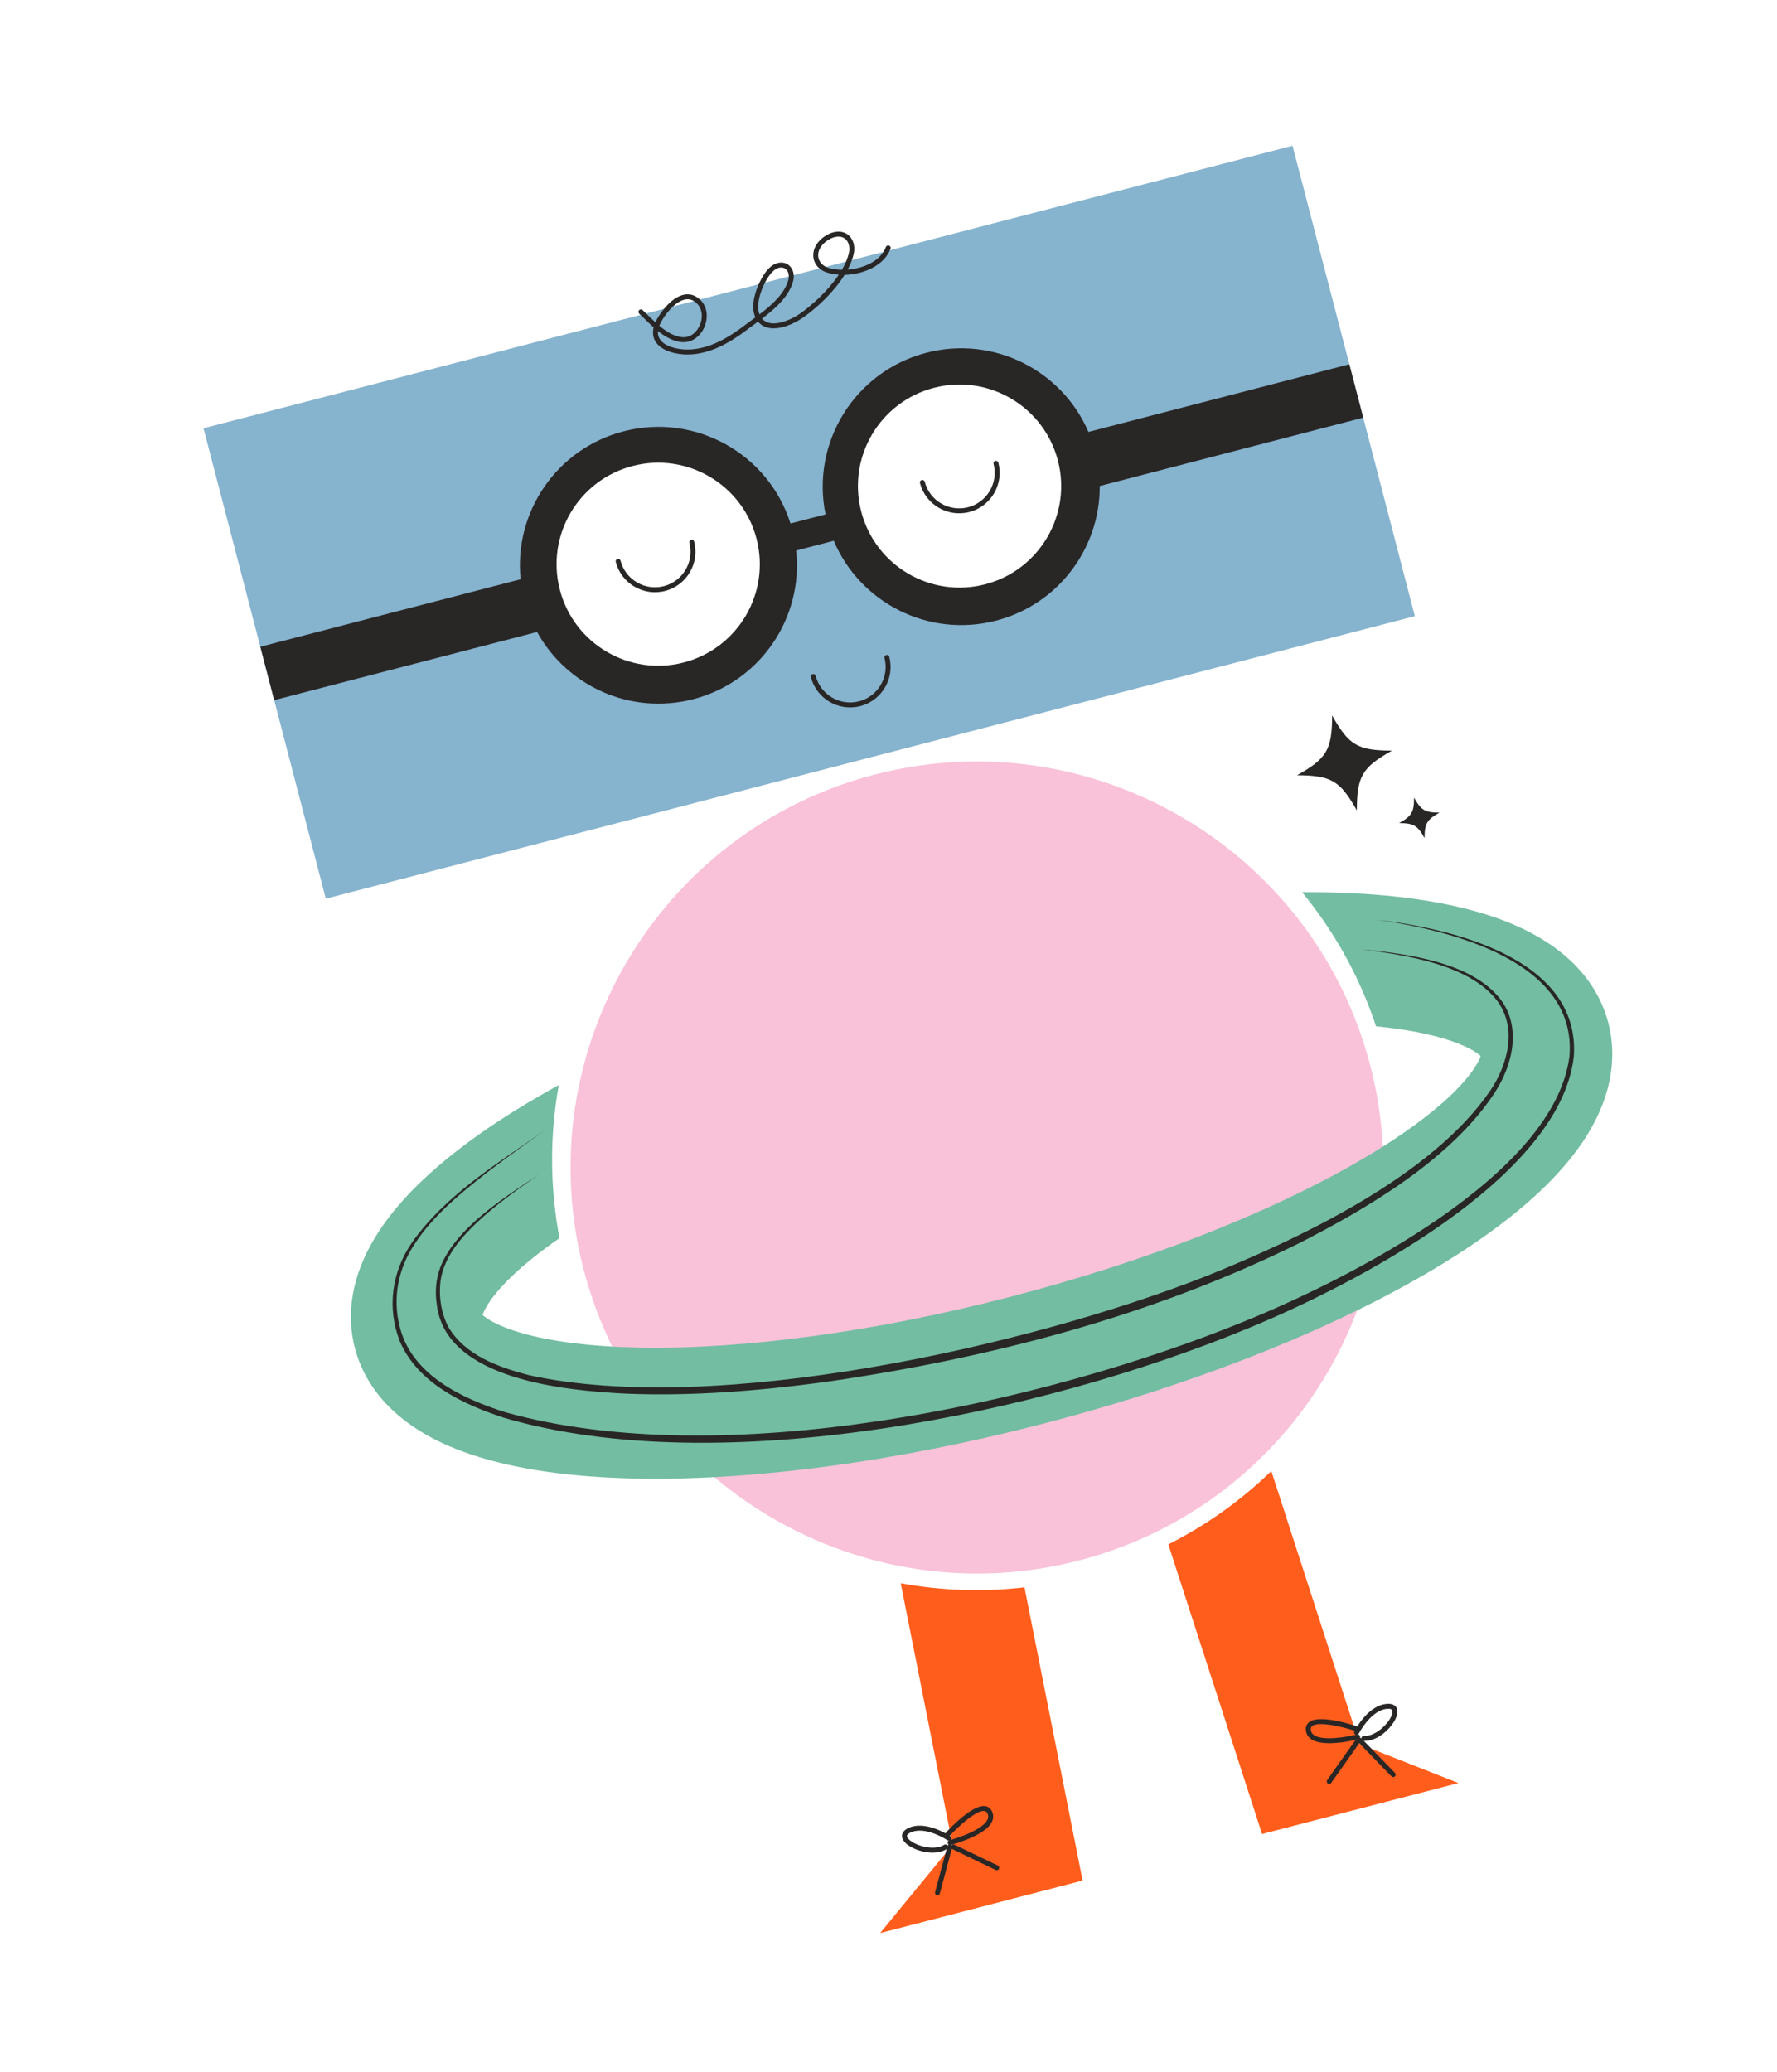
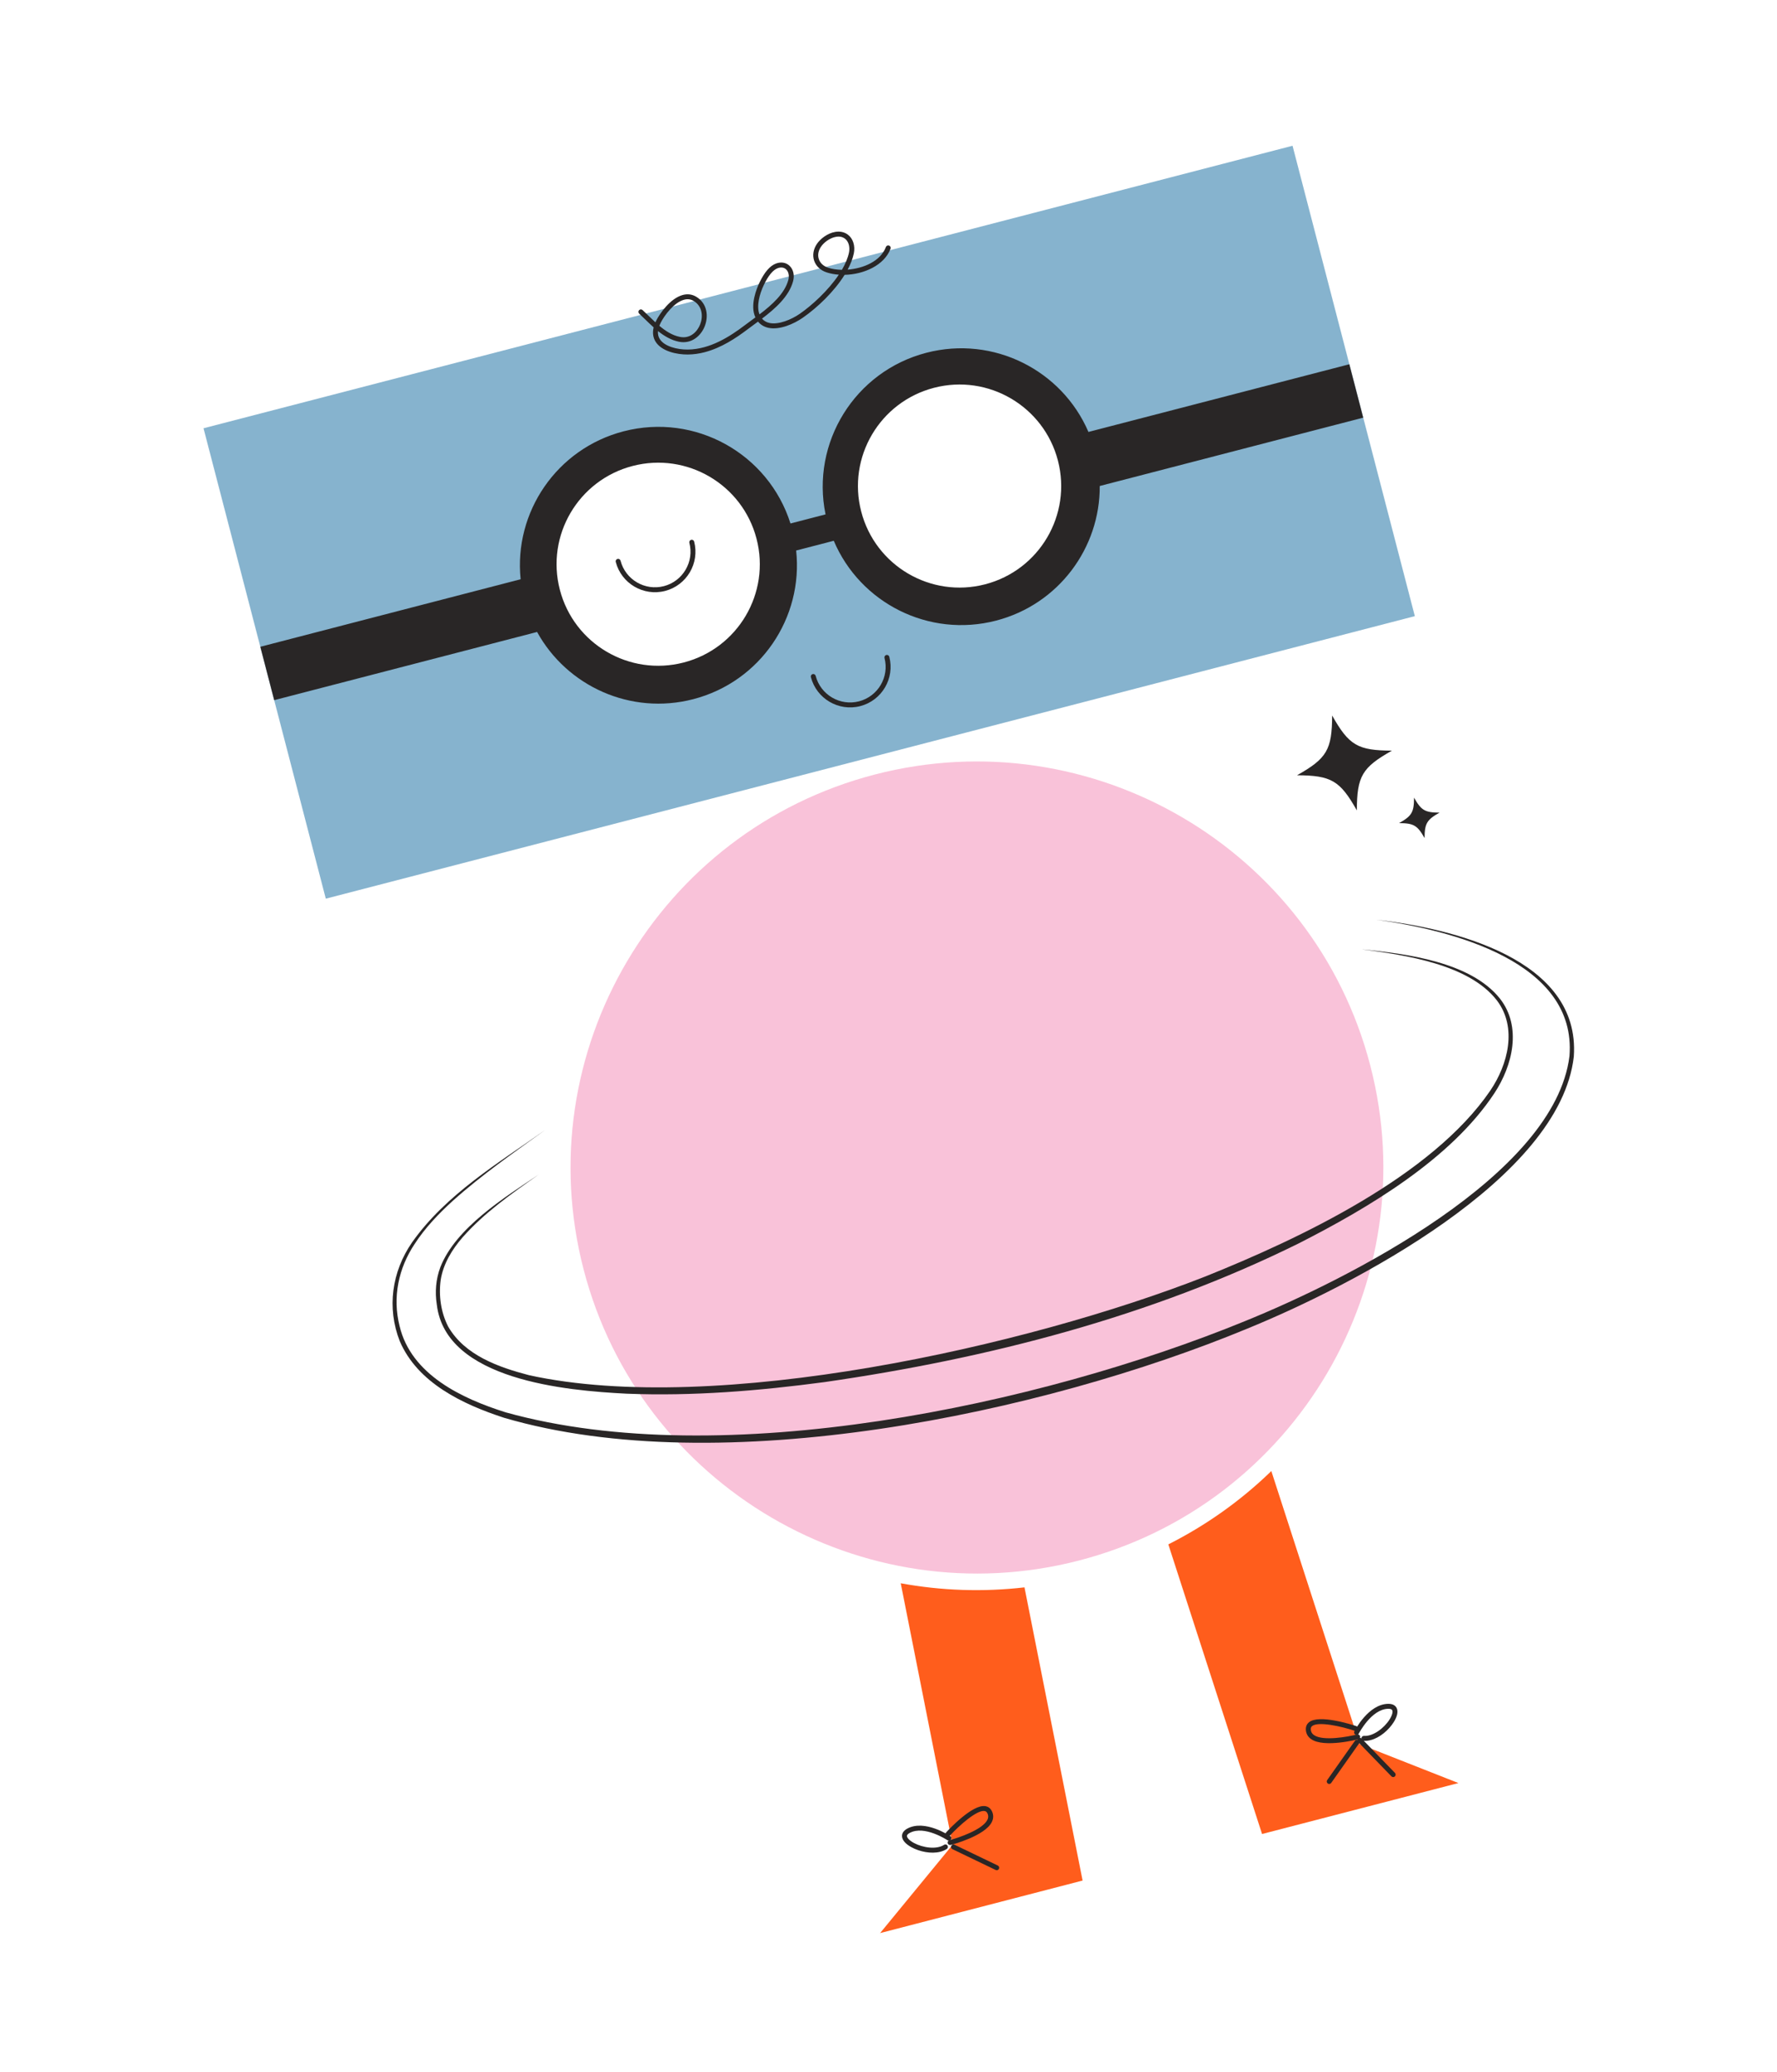
<svg xmlns="http://www.w3.org/2000/svg" width="193" height="225" viewBox="0 0 193 225" fill="none">
  <g filter="url(#filter0_d_182_18527)">
    <path d="M158.547 88.93C156.369 88.063 153.923 87.355 151.226 86.802C151.691 86.215 152.01 85.514 152.136 84.755C153.501 83.669 154.129 81.864 153.679 80.135C153.23 78.406 151.802 77.134 150.081 76.849C149.655 76.314 149.119 75.895 148.521 75.609C148.698 74.902 148.703 74.147 148.51 73.404C148 71.441 146.232 70.067 144.203 70.058C143.151 70.052 142.691 69.996 142.501 69.956C142.374 69.808 142.099 69.434 141.584 68.52C141.032 67.542 140.152 66.839 139.145 66.491L147.986 64.197C150.379 63.576 151.814 61.137 151.192 58.747L137.91 7.655C137.289 5.265 134.847 3.831 132.455 4.452L14.173 35.137C11.781 35.757 10.346 38.197 10.967 40.587L17.136 64.316C17.136 64.316 17.137 64.318 17.137 64.32L18.644 70.118C18.644 70.118 18.645 70.12 18.645 70.121L24.249 91.677C24.87 94.067 27.312 95.501 29.704 94.88L64.503 85.853C58.872 91.64 54.751 98.764 52.536 106.534C52.259 106.621 51.989 106.734 51.729 106.877C50.054 107.797 48.445 108.734 46.946 109.662C40.684 113.541 35.831 117.565 32.524 121.623C26.241 129.328 26.27 136.134 27.401 140.485C28.532 144.836 31.822 150.797 41.062 154.476C45.93 156.413 52.13 157.57 59.488 157.915C62.584 158.06 65.861 158.062 69.281 157.923C74.457 161.977 80.424 164.966 86.808 166.674L90.687 186.247C90.264 186.377 89.838 186.551 89.416 186.779C87.579 187.765 86.481 189.535 86.477 191.511C86.474 193.221 87.276 194.777 88.713 195.927L85.316 200.065C84.087 201.561 83.963 203.679 85.006 205.31C86.049 206.94 88.026 207.715 89.9 207.229L111.894 201.523C114.187 200.928 115.618 198.65 115.158 196.327L109.397 167.257C110.103 167.107 110.809 166.944 111.516 166.76C113.328 166.29 115.088 165.719 116.796 165.063L126.003 193.514C126.733 195.767 129.092 197.062 131.386 196.467L152.712 190.934C154.586 190.448 155.936 188.81 156.053 186.878C156.17 184.947 155.031 183.159 153.228 182.448L149.025 180.792C149.706 179.101 149.644 177.367 148.815 175.886C147.849 174.162 146.027 173.149 143.942 173.18C143.487 173.187 143.052 173.237 142.636 173.323L135.707 151.909C139.217 147.927 142.055 143.396 144.108 138.513C147.162 136.97 150.026 135.378 152.66 133.745C158.922 129.866 163.775 125.841 167.082 121.784C173.365 114.079 173.334 107.273 172.203 102.92C171.071 98.567 167.782 92.609 158.541 88.93L158.547 88.93ZM134.586 85.38C134.289 85.381 133.998 85.414 133.713 85.473C127.996 79.762 120.924 75.543 113.185 73.222L134.354 67.73C133.643 68.524 133.217 69.566 133.211 70.689C133.205 71.74 133.147 72.2 133.11 72.389C132.961 72.516 132.587 72.79 131.672 73.305C129.905 74.301 129.029 76.361 129.539 78.322C130.049 80.285 131.817 81.659 133.847 81.67C134.899 81.676 135.359 81.734 135.549 81.772C135.676 81.919 135.951 82.293 136.466 83.207C137.463 84.974 139.525 85.848 141.487 85.339C141.515 85.332 141.54 85.322 141.568 85.315C141.649 85.408 141.734 85.499 141.823 85.585C141.262 85.547 140.697 85.515 140.12 85.487C138.359 85.404 136.497 85.368 134.585 85.378L134.586 85.38Z" fill="white" />
    <path d="M144.18 74.528C140.938 76.354 140.383 77.298 140.366 81.016C138.537 77.776 137.592 77.221 133.871 77.201C137.112 75.376 137.667 74.432 137.685 70.713C139.513 73.953 140.458 74.508 144.18 74.528Z" fill="#292626" />
    <path d="M149.347 81.259C147.965 82.037 147.73 82.438 147.722 84.023C146.943 82.642 146.542 82.406 144.955 82.398C146.337 81.62 146.573 81.219 146.58 79.633C147.359 81.015 147.761 81.251 149.347 81.259Z" fill="#292626" />
    <path d="M90.828 164.957L96.477 193.451L96.363 193.481L88.588 202.951L110.581 197.245L104.269 165.402C99.761 165.921 95.24 165.768 90.828 164.957Z" fill="#FF5D1C" />
    <path d="M131.08 152.769C127.778 155.974 124.015 158.653 119.892 160.734L130.072 192.189L151.398 186.656L140.679 182.433L131.08 152.771L131.08 152.769Z" fill="#FF5D1C" />
    <path d="M133.383 8.83L15.104 39.514L28.385 90.604L146.665 59.919L133.383 8.83Z" fill="#86B3CE" />
    <path d="M88.011 77.121C64.457 83.232 50.27 107.35 56.388 130.885C62.507 154.42 86.647 168.595 110.202 162.484C133.758 156.373 147.944 132.256 141.825 108.721C135.707 85.185 111.567 71.011 88.011 77.121Z" fill="#F9C2D9" />
-     <path d="M156.7 93.132C152.294 91.38 146.582 90.327 139.72 90.005C138.009 89.924 136.24 89.891 134.419 89.902C137.942 94.185 140.668 99.102 142.455 104.467C145.246 104.741 147.701 105.177 149.701 105.765C152.348 106.543 153.439 107.349 153.813 107.693C153.656 108.175 153.095 109.411 151.159 111.376C148.78 113.795 145.159 116.449 140.69 119.051C130.799 124.808 117.327 130.06 102.755 133.84C88.183 137.62 73.855 139.58 62.41 139.358C57.239 139.259 52.783 138.7 49.525 137.742C46.878 136.964 45.787 136.159 45.413 135.814C45.57 135.332 46.131 134.096 48.067 132.131C49.528 130.645 51.459 129.071 53.765 127.475C52.714 121.919 52.701 116.298 53.691 110.845C52.095 111.72 50.566 112.61 49.11 113.511C43.271 117.128 38.792 120.825 35.799 124.496C30.699 130.75 30.669 136.059 31.54 139.411C32.412 142.764 35.024 147.387 42.526 150.372C46.931 152.124 52.643 153.177 59.505 153.499C72.688 154.118 89.319 152.028 106.334 147.614C123.348 143.2 138.896 136.942 150.112 129.994C155.95 126.377 160.429 122.68 163.423 119.008C168.522 112.754 168.553 107.446 167.681 104.093C166.81 100.741 164.197 96.118 156.696 93.133L156.7 93.132Z" fill="#73BDA2" />
    <path d="M142.536 92.895C150.787 93.838 164.659 97.153 163.933 107.739C162.439 121.043 139.799 132.669 128.505 137.286C106.188 146.534 71.266 153.883 47.741 146.983C43.281 145.524 38.382 143.225 36.421 138.67C34.998 135.043 35.555 131.111 37.759 127.927C41.456 122.693 47.104 119.345 52.236 115.706C48.819 118.174 45.336 120.587 42.196 123.404C40.64 124.818 39.173 126.35 38.035 128.107C36.268 130.754 35.617 133.912 36.397 137.017C37.649 142.305 43.167 144.896 47.928 146.395C71.453 152.951 105.865 145.633 128.182 136.5C139.282 132.002 161.859 120.663 163.461 107.697C164.276 97.387 150.53 94.012 142.539 92.897L142.536 92.895Z" fill="#292626" />
    <path d="M140.973 96.112C145.788 96.591 152.711 97.472 155.895 101.44C158.32 104.508 157.285 108.734 155.303 111.737C150.576 118.897 141.612 124.192 134.075 128.033C117.948 136.012 100.307 140.548 82.553 143.108C75.43 144.058 68.234 144.654 61.038 144.366C54.505 144.038 41.407 142.888 40.442 134.695C40.225 133.336 40.34 131.915 40.828 130.624C42.507 126.349 47.778 123.061 51.493 120.58C48.579 122.629 45.604 124.707 43.239 127.388C42.088 128.716 41.14 130.268 40.863 132.021C40.63 133.731 40.889 135.556 41.685 137.094C43.486 140.205 47.159 141.499 50.475 142.362C70.768 146.803 104.568 139.235 123.912 131.638C134.213 127.506 148.518 120.735 154.856 111.454C156.78 108.621 157.811 104.612 155.591 101.672C152.571 97.736 145.649 96.73 140.972 96.116L140.973 96.112Z" fill="#292626" />
    <path d="M86.434 69.69C84.087 70.299 81.68 68.887 81.07 66.54C81.033 66.396 81.119 66.25 81.263 66.213C81.407 66.176 81.553 66.261 81.59 66.405C82.126 68.465 84.238 69.705 86.299 69.17C88.361 68.635 89.602 66.525 89.067 64.466C89.029 64.322 89.115 64.176 89.259 64.138C89.403 64.101 89.549 64.187 89.586 64.331C90.196 66.676 88.783 69.08 86.434 69.69Z" fill="#292626" />
    <path d="M139.553 32.562L111.216 39.913C108.334 33.206 100.906 29.422 93.618 31.313C85.833 33.333 81.064 41.086 82.662 48.867L78.853 49.855C76.46 42.279 68.515 37.825 60.73 39.845C53.443 41.736 48.796 48.651 49.545 55.912L21.274 63.246L22.781 69.044L51.334 61.637C54.571 67.522 61.494 70.702 68.295 68.937C75.609 67.04 80.261 60.08 79.47 52.792L83.555 51.732C86.414 58.484 93.868 62.303 101.181 60.406C107.984 58.641 112.484 52.498 112.443 45.784L141.059 38.361L139.552 32.562L139.553 32.562Z" fill="#292626" />
    <path d="M67.26 64.953C73.159 63.422 76.7 57.404 75.167 51.51C73.635 45.615 67.611 42.078 61.712 43.608C55.812 45.139 52.272 51.157 53.805 57.051C55.337 62.946 61.361 66.483 67.26 64.953Z" fill="white" />
    <path d="M99.993 56.462C105.892 54.931 109.432 48.913 107.9 43.019C106.367 37.125 100.343 33.587 94.444 35.118C88.545 36.648 85.005 42.667 86.537 48.561C88.069 54.455 94.093 57.992 99.993 56.462Z" fill="white" />
-     <path d="M98.28 48.609C95.933 49.218 93.526 47.806 92.916 45.459C92.879 45.316 92.965 45.17 93.109 45.132C93.252 45.095 93.398 45.181 93.436 45.325C93.971 47.384 96.084 48.624 98.145 48.09C100.207 47.555 101.448 45.445 100.912 43.385C100.875 43.241 100.961 43.095 101.105 43.058C101.249 43.021 101.395 43.106 101.432 43.25C102.042 45.595 100.629 48 98.28 48.609Z" fill="#292626" />
    <path d="M65.24 57.18C62.893 57.789 60.486 56.377 59.876 54.03C59.839 53.886 59.925 53.74 60.068 53.703C60.212 53.666 60.358 53.752 60.396 53.895C60.931 55.955 63.044 57.195 65.105 56.661C67.166 56.126 68.408 54.015 67.872 51.956C67.835 51.812 67.921 51.666 68.065 51.629C68.209 51.591 68.355 51.677 68.392 51.821C69.002 54.166 67.589 56.57 65.24 57.18Z" fill="#292626" />
    <path d="M140.528 181.897C140.377 181.936 136.826 182.841 135.426 181.9C135.089 181.673 134.892 181.362 134.839 180.974C134.775 180.492 134.98 180.209 135.164 180.056C136.261 179.153 139.895 180.333 140.306 180.47C140.446 180.517 140.523 180.669 140.476 180.81C140.43 180.95 140.277 181.026 140.136 180.98C138.692 180.497 136.16 179.931 135.505 180.471C135.425 180.538 135.337 180.648 135.37 180.903C135.401 181.135 135.516 181.316 135.724 181.455C136.721 182.126 139.431 181.626 140.391 181.378C140.535 181.34 140.681 181.426 140.718 181.57C140.756 181.714 140.67 181.86 140.526 181.897L140.528 181.897Z" fill="#292626" />
    <path d="M141.87 181.991C141.617 182.057 141.362 182.086 141.11 182.068C140.961 182.059 140.85 181.93 140.861 181.781C140.871 181.635 140.999 181.522 141.148 181.533C142.131 181.602 143.327 180.686 143.915 179.759C144.253 179.226 144.282 178.875 144.203 178.735C144.133 178.61 143.933 178.588 143.777 178.59C141.952 178.618 140.591 181.26 140.577 181.286C140.51 181.418 140.348 181.471 140.216 181.404C140.083 181.336 140.03 181.174 140.098 181.042C140.159 180.921 141.62 178.083 143.77 178.052C144.317 178.045 144.562 178.276 144.672 178.472C144.883 178.847 144.775 179.407 144.368 180.046C143.827 180.9 142.866 181.733 141.87 181.991Z" fill="#292626" />
    <path d="M137.435 186.744C137.361 186.764 137.28 186.751 137.212 186.704C137.09 186.619 137.061 186.451 137.148 186.331L140.151 182.075C140.236 181.953 140.404 181.924 140.524 182.009C140.646 182.094 140.675 182.262 140.588 182.383L137.585 186.639C137.548 186.693 137.492 186.729 137.434 186.745L137.435 186.744Z" fill="#292626" />
    <path d="M144.383 185.999C144.293 186.022 144.193 185.999 144.122 185.926L140.51 182.203C140.406 182.097 140.408 181.926 140.515 181.824C140.621 181.721 140.792 181.725 140.893 181.83L144.506 185.553C144.609 185.66 144.607 185.83 144.5 185.932C144.466 185.965 144.425 185.988 144.381 186L144.383 185.999Z" fill="#292626" />
    <path d="M96.258 193.38C96.114 193.417 95.968 193.331 95.93 193.188C95.893 193.044 95.979 192.898 96.123 192.861C97.082 192.612 99.693 191.73 100.237 190.661C100.35 190.44 100.363 190.226 100.276 190.008C100.181 189.768 100.05 189.715 99.947 189.696C99.112 189.541 97.176 191.266 96.15 192.39C96.051 192.499 95.88 192.506 95.77 192.407C95.661 192.308 95.652 192.138 95.752 192.027C96.044 191.707 98.645 188.91 100.043 189.168C100.278 189.211 100.595 189.358 100.775 189.812C100.919 190.176 100.898 190.543 100.713 190.905C99.949 192.408 96.405 193.342 96.254 193.381L96.258 193.38Z" fill="#292626" />
    <path d="M95.132 194.116C94.135 194.374 92.892 194.112 92.001 193.63C91.334 193.269 90.966 192.832 90.968 192.403C90.969 192.179 91.07 191.857 91.551 191.597C93.442 190.58 96.104 192.352 96.216 192.427C96.339 192.509 96.371 192.676 96.288 192.799C96.206 192.922 96.039 192.955 95.915 192.872C95.891 192.855 93.409 191.206 91.806 192.071C91.668 192.145 91.504 192.262 91.504 192.404C91.503 192.563 91.7 192.858 92.255 193.159C93.22 193.684 94.712 193.903 95.537 193.366C95.662 193.283 95.828 193.32 95.909 193.443C95.989 193.568 95.955 193.734 95.831 193.814C95.621 193.952 95.383 194.051 95.13 194.116L95.132 194.116Z" fill="#292626" />
    <path d="M101.321 196.113C101.262 196.128 101.196 196.123 101.137 196.094L96.439 193.834C96.306 193.769 96.25 193.61 96.313 193.477C96.378 193.343 96.537 193.287 96.671 193.353L101.369 195.613C101.502 195.678 101.558 195.837 101.495 195.97C101.459 196.044 101.394 196.094 101.32 196.113L101.321 196.113Z" fill="#292626" />
-     <path d="M94.885 198.838C94.842 198.849 94.796 198.85 94.748 198.837C94.605 198.798 94.521 198.652 94.559 198.509L95.9 193.501C95.939 193.358 96.085 193.274 96.228 193.313C96.371 193.351 96.456 193.498 96.417 193.641L95.076 198.648C95.05 198.746 94.975 198.815 94.884 198.839L94.885 198.838Z" fill="#292626" />
    <path d="M69.53 31.255C68.946 31.407 68.34 31.497 67.714 31.503C66.501 31.516 64.852 31.157 64.199 30.103C63.993 29.771 63.823 29.259 63.993 28.557C63.669 28.268 63.359 27.967 63.062 27.679C62.847 27.468 62.634 27.263 62.425 27.068C62.315 26.967 62.31 26.799 62.41 26.69C62.511 26.58 62.681 26.575 62.788 26.674C63 26.871 63.216 27.081 63.436 27.294C63.681 27.533 63.928 27.774 64.183 28.007C64.21 27.946 64.239 27.885 64.27 27.823C64.674 27.029 65.79 25.426 67.123 25.046C67.658 24.892 68.165 24.956 68.625 25.234C69.834 25.964 69.958 27.36 69.546 28.422C69.142 29.464 68.117 30.393 66.744 30.117C65.893 29.947 65.144 29.5 64.465 28.957C64.434 29.279 64.497 29.568 64.654 29.819C65.156 30.627 66.549 30.977 67.707 30.965C70.134 30.939 72.289 29.54 73.894 28.323C74.122 28.15 74.367 27.972 74.618 27.787C74.758 27.684 74.901 27.58 75.045 27.473C74.417 26.141 75.206 24.279 75.474 23.718C76.032 22.55 76.625 21.864 77.285 21.62C77.826 21.421 78.357 21.505 78.735 21.852C79.162 22.242 79.316 22.891 79.138 23.545C78.687 25.209 77.194 26.521 75.763 27.606C75.976 27.854 76.246 28.011 76.588 28.081C77.564 28.284 78.943 27.721 79.878 27.072C81.147 26.192 82.936 24.581 84.103 22.834C83.64 22.8 83.191 22.716 82.777 22.583C82.118 22.367 81.625 21.906 81.425 21.315C81.225 20.726 81.335 20.058 81.728 19.485C82.1 18.941 82.862 18.328 83.723 18.186C84.237 18.101 84.708 18.204 85.084 18.483C85.652 18.905 85.906 19.711 85.731 20.536C85.609 21.107 85.376 21.696 85.061 22.284C86.793 22.154 88.644 21.364 89.217 19.828C89.268 19.689 89.423 19.619 89.562 19.67C89.701 19.72 89.771 19.876 89.72 20.015C89.05 21.811 86.825 22.805 84.733 22.851C83.606 24.66 81.791 26.401 80.182 27.516C79.228 28.178 77.686 28.86 76.475 28.609C76.006 28.511 75.622 28.284 75.33 27.931C75.195 28.03 75.063 28.127 74.933 28.222C74.683 28.405 74.442 28.582 74.216 28.753C72.949 29.712 71.352 30.781 69.528 31.254L69.53 31.255ZM64.608 28.382C65.29 28.956 66.016 29.425 66.849 29.591C67.99 29.82 68.746 29 69.046 28.227C69.378 27.376 69.29 26.262 68.349 25.692C68.017 25.492 67.664 25.448 67.272 25.561C66.199 25.867 65.177 27.226 64.75 28.067C64.695 28.175 64.648 28.28 64.608 28.382ZM77.594 22.087C77.555 22.097 77.513 22.11 77.472 22.126C76.955 22.316 76.447 22.93 75.958 23.953C75.486 24.944 75.142 26.254 75.487 27.145C76.834 26.12 78.217 24.893 78.62 23.408C78.745 22.949 78.65 22.504 78.373 22.251C78.172 22.067 77.898 22.01 77.593 22.089L77.594 22.087ZM83.652 18.751C83.094 18.896 82.504 19.306 82.171 19.791C81.871 20.229 81.786 20.712 81.934 21.146C82.082 21.582 82.442 21.912 82.945 22.077C83.381 22.219 83.895 22.296 84.44 22.306C84.804 21.682 85.078 21.047 85.209 20.429C85.317 19.921 85.222 19.256 84.766 18.918C84.505 18.724 84.184 18.657 83.814 18.72C83.761 18.728 83.707 18.741 83.653 18.755L83.652 18.751Z" fill="#292626" />
  </g>
  <defs>
    <filter id="filter0_d_182_18527" x="7.823" y="1.307" width="181.96" height="223.065" filterUnits="userSpaceOnUse" color-interpolation-filters="sRGB">
      <feFlood flood-opacity="0" result="BackgroundImageFix" />
      <feColorMatrix in="SourceAlpha" type="matrix" values="0 0 0 0 0 0 0 0 0 0 0 0 0 0 0 0 0 0 127 0" result="hardAlpha" />
      <feOffset dx="7" dy="7" />
      <feGaussianBlur stdDeviation="5" />
      <feColorMatrix type="matrix" values="0 0 0 0 0 0 0 0 0 0 0 0 0 0 0 0 0 0 0.5 0" />
      <feBlend mode="normal" in2="BackgroundImageFix" result="effect1_dropShadow_182_18527" />
      <feBlend mode="normal" in="SourceGraphic" in2="effect1_dropShadow_182_18527" result="shape" />
    </filter>
  </defs>
</svg>